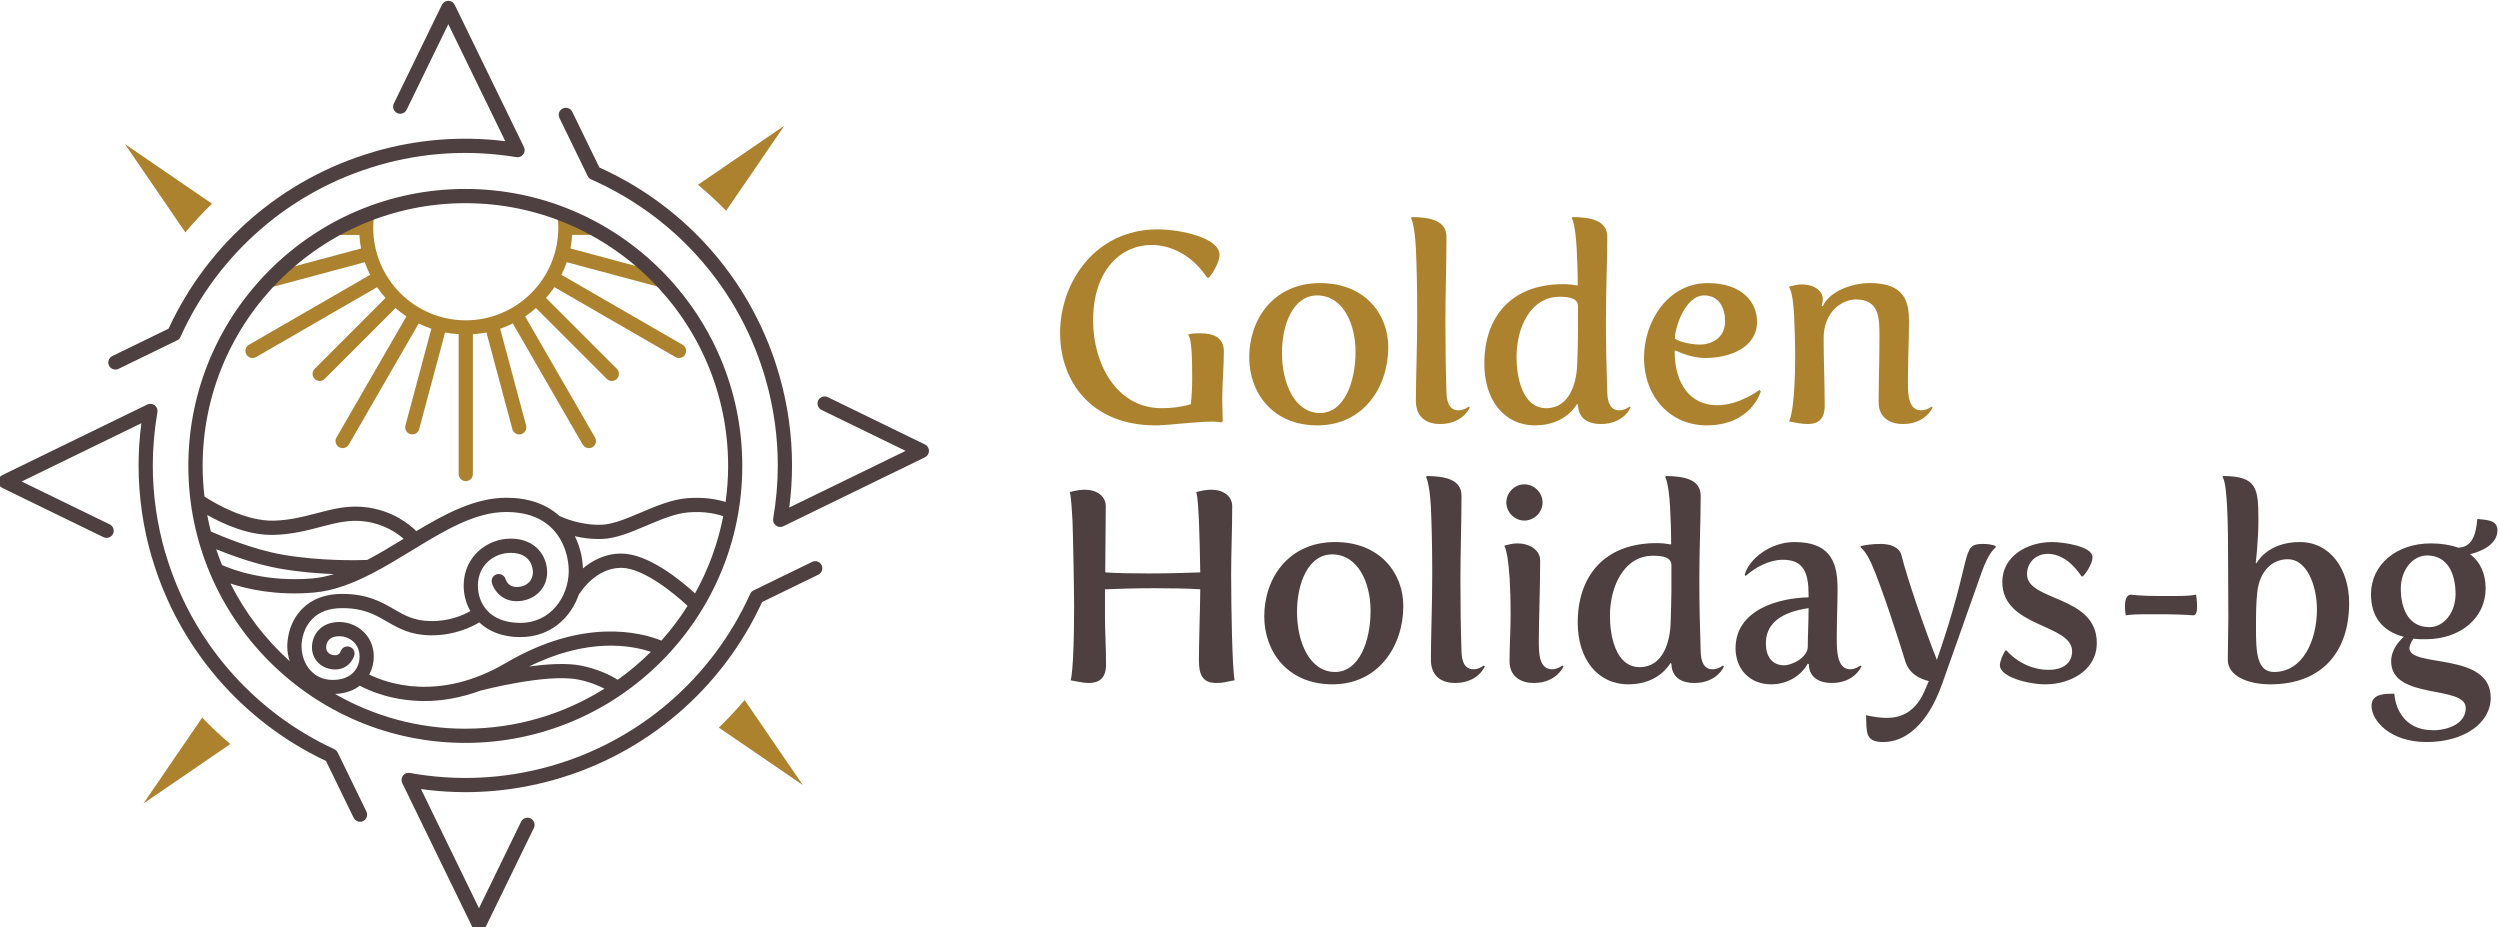
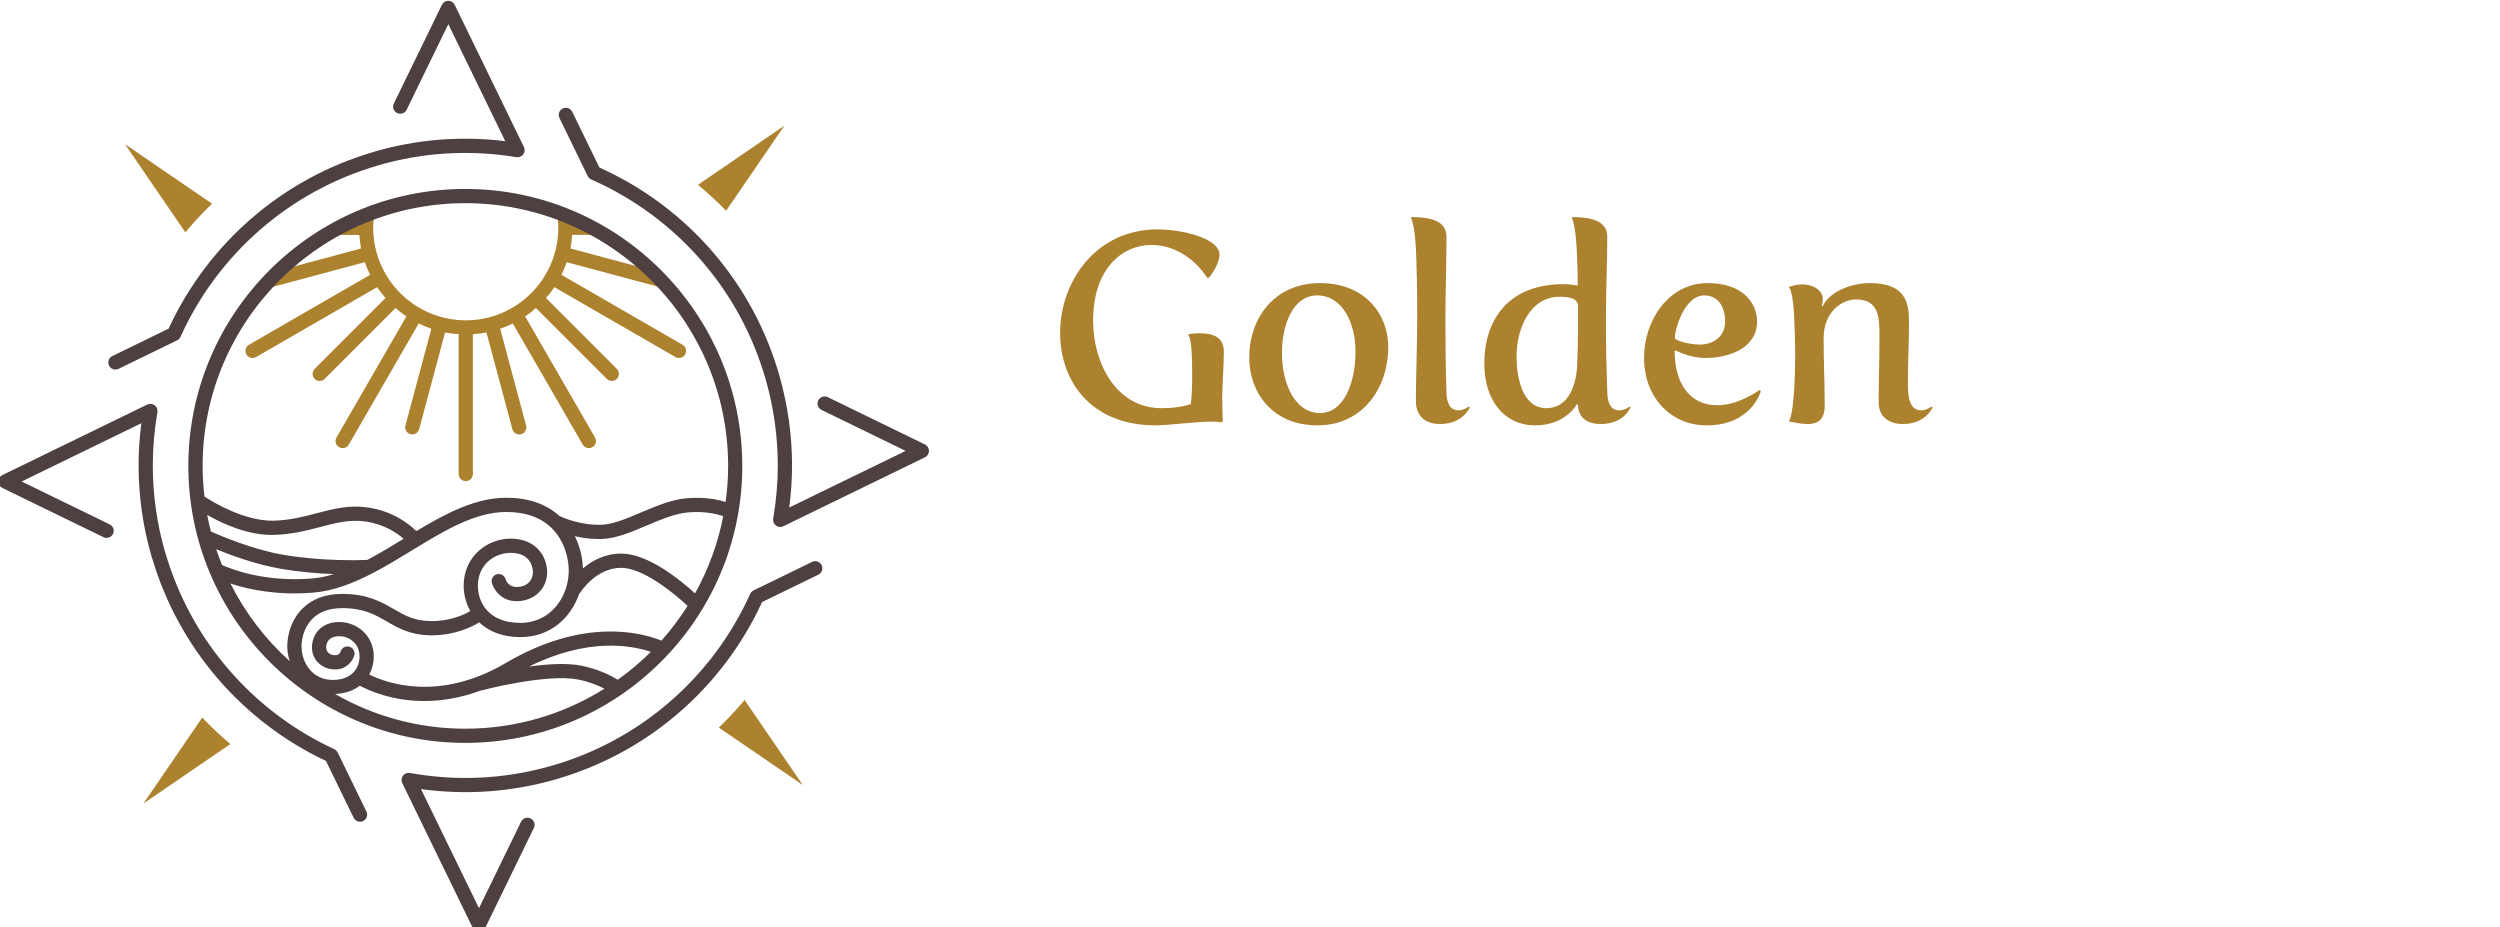
<svg xmlns="http://www.w3.org/2000/svg" version="1.1" id="Layer_1" x="0px" y="0px" width="186" height="69" viewBox="0 0 186 69" xml:space="preserve">
  <defs id="defs9">
    <clipPath clipPathUnits="userSpaceOnUse" id="clipPath16">
      <path d="M 0,595.276 H 841.89 V 0 H 0 Z" id="path14" />
    </clipPath>
  </defs>
  <g id="g12" clip-path="url(#clipPath16)" transform="matrix(1.333,0,0,-1.333,-482.222,250.043)">
    <g id="g18" transform="matrix(0.442,0,0,0.442,456.873,171.09)">
      <path d="m 0,0 c 1.931,0 2.643,-1.661 2.643,-3.255 0,-2.102 -1.661,-2.949 -3.187,-2.949 -1.424,0 -3.152,0.542 -3.152,0.814 C -3.696,-4.102 -2.408,0 0,0 m 1.66,-13.866 c -3.492,0 -5.39,2.78 -5.39,6.849 l 0.135,0.067 c 0,0 1.763,-0.949 3.729,-0.949 2.984,0 6.544,1.221 6.544,4.611 0,2.305 -1.763,4.847 -6.238,4.847 -4.95,0 -8.035,-4.746 -8.035,-9.424 0,-4.983 3.357,-8.543 7.899,-8.543 5.695,0 6.849,4.305 6.849,4.305 l -0.17,0.17 c 0,0 -2.542,-1.933 -5.323,-1.933 m 27.05,-0.169 c 0,0 -0.609,-0.475 -1.288,-0.475 -1.662,0 -1.694,2.035 -1.694,3.56 0,2.916 0.136,5.153 0.136,7.628 0,2.474 -0.475,4.881 -4.95,4.881 -2.441,0 -5.153,-1.152 -5.934,-2.915 l -0.134,0.033 c 0,0 0.134,0.407 0.134,0.848 0,1.051 -1.083,1.865 -2.643,1.865 -0.542,0 -1.086,-0.136 -1.662,-0.306 0,0 0.509,-0.304 0.678,-3.592 0.069,-1.628 0.136,-3.391 0.136,-5.086 0,-6.068 -0.576,-8.204 -0.814,-8.305 0.814,-0.17 1.696,-0.34 2.408,-0.34 1.185,0 2.135,0.475 2.135,2.305 0,3.222 -0.135,5.526 -0.135,8.577 0,3.187 2.236,4.849 4.068,4.849 2.915,0 2.982,-2.238 2.982,-4.577 0,-3.458 -0.101,-5.492 -0.101,-8.407 0,-2.034 1.56,-2.747 3.051,-2.747 2.915,0 3.763,2.102 3.763,2.102 z m -59.725,-0.475 c -1.186,0 -1.492,1.085 -1.525,2.238 -0.102,2.983 -0.136,6.068 -0.136,9.085 0,3.594 0.136,7.153 0.136,10.577 0,2.102 -2.102,2.475 -4.374,2.509 l -0.101,-0.136 c 0,0 0.44,-0.678 0.61,-3.797 0.102,-2.169 0.169,-5.22 0.169,-8.407 0,-3.932 -0.169,-8.068 -0.169,-10.849 0,-2.271 1.558,-2.949 3.051,-2.949 2.916,0 3.763,2.102 3.763,2.102 l -0.135,0.102 c 0,0 -0.611,-0.475 -1.289,-0.475 m 15.084,9.967 c 0,-1.152 -0.067,-3.017 -0.102,-4.136 -0.067,-2.339 -0.949,-5.559 -3.899,-5.559 -3.118,0 -3.763,4.135 -3.763,6.474 0,3.798 1.832,7.595 5.425,7.595 1.221,0 2.339,-0.17 2.339,-1.221 z m 5.221,-9.967 c -1.186,0 -1.493,1.085 -1.525,2.238 -0.102,2.983 -0.171,6.068 -0.171,9.085 0,4.068 0.171,7.322 0.171,10.577 0,2.102 -2.102,2.475 -4.374,2.509 L -16.71,9.763 c 0,0 0.44,-0.678 0.61,-3.797 0.067,-1.321 0.134,-2.949 0.134,-4.712 -0.576,0.102 -1.185,0.17 -1.83,0.17 -6.678,0 -9.966,-4.238 -9.966,-10.035 0,-4.611 2.509,-7.797 6.406,-7.797 3.899,0 5.289,2.678 5.289,2.678 l 0.136,-0.068 c 0.034,-1.898 1.491,-2.441 2.882,-2.441 2.915,0 3.762,2.102 3.762,2.102 l -0.135,0.102 c 0,0 -0.61,-0.475 -1.288,-0.475 m -52.891,9.73 c -0.576,0 -1.153,0 -1.594,-0.17 0.508,-0.372 0.543,-3.152 0.543,-5.627 0,-1.051 -0.068,-2.305 -0.17,-3.153 -1.221,-0.373 -2.441,-0.508 -3.695,-0.508 -5.662,0 -8.645,5.593 -8.645,11.051 0,6.441 3.56,9.56 7.391,9.56 2.576,0 5.22,-1.424 7.017,-4.135 h 0.204 c 0.644,0.712 1.356,2.101 1.356,2.881 0,2.135 -4.814,3.221 -7.832,3.221 -7.865,0 -12.306,-6.679 -12.306,-13.086 0,-5.966 3.797,-11.662 12.069,-11.662 1.56,0 5.051,0.475 7.153,0.475 0.61,0 1.153,-0.102 1.153,-0.102 l 0.169,0.169 c 0,0 -0.068,1.763 -0.068,2.814 0,1.831 0.204,4.136 0.204,5.967 0,1.796 -1.356,2.305 -2.949,2.305 m 15.103,-10.069 c -3.221,0 -4.815,3.763 -4.815,7.595 0,3.627 1.424,7.254 4.442,7.254 3.254,0 4.846,-3.559 4.846,-7.119 0,-3.865 -1.457,-7.73 -4.473,-7.73 m 0,16.408 c -5.865,0 -8.951,-4.542 -8.951,-9.391 0,-4.406 2.916,-8.576 8.61,-8.576 5.832,0 8.95,4.848 8.95,9.899 0,4.102 -2.915,8.068 -8.609,8.068" style="fill:#ac822f;fill-opacity:1;fill-rule:nonzero;stroke:none" id="path20" />
    </g>
    <g id="g22" transform="matrix(0.442,0,0,0.442,462.656,151.482)" style="fill:#4e4040;fill-opacity:1">
-       <path d="m 0,0 c 0,-1.288 -1.866,-2.339 -3.018,-2.339 -1.187,0 -2.271,0.746 -2.271,2.779 0,3.594 4.001,4.205 5.391,4.441 C 0.102,3.153 0,1.356 0,0 m 5.356,-2.848 c -1.662,0 -1.696,2.441 -1.696,3.763 v 0.407 c 0,1.864 0.101,4.136 0.101,5.932 0,3.085 -0.643,5.967 -5.457,5.967 -2.984,0 -5.729,-2.102 -6.27,-4.136 l 0.134,-0.136 c 1.255,1.119 3.018,2.034 4.678,2.034 2.61,0 3.256,-1.592 3.256,-4.441 V 6.237 C -3.595,6.17 -9.121,4.712 -9.121,-0.204 c 0,-2.475 1.662,-4.542 4.51,-4.542 2.136,0 3.83,1.186 4.611,2.61 L 0.134,-2.204 C 0.169,-4 1.627,-4.577 3.017,-4.577 c 2.915,0 3.763,2.102 3.763,2.102 l -0.136,0.102 c 0,0 -0.611,-0.475 -1.288,-0.475 m 10.948,1.187 c -1.492,3.763 -3.763,10.305 -4.475,13.221 -0.271,1.051 -1.458,1.423 -2.61,1.423 -1.187,0 -1.865,-0.135 -2.542,-0.271 V 12.543 C 7.32,12 7.693,11.22 8.032,10.509 9.253,7.797 11.355,1.288 12.304,-1.797 c 0.475,-1.627 1.864,-2.271 2.982,-2.542 l -0.541,-1.255 c -1.12,-2.543 -2.814,-3.39 -4.78,-3.39 -0.813,0 -1.696,0.136 -2.611,0.339 0.102,-2.102 -0.17,-3.39 2.169,-3.39 2.781,0 5.595,2.17 7.425,7.289 l 5.017,14.17 c 0.882,2.543 1.762,3.119 1.762,3.119 v 0.169 c 0,0 -0.507,0.271 -1.558,0.271 -2.949,0 -1.186,-1.186 -5.865,-14.644 m 30.047,8.068 h -2.014 c -2.408,0 -3.505,0.17 -3.505,0.17 -0.643,0 -0.779,-0.78 -0.779,-1.459 0,-0.609 0.102,-1.152 0.102,-1.152 0.712,0.102 1.164,0.136 2.894,0.136 h 2.15 c 2.44,-0.034 3.488,-0.136 3.488,-0.136 0.373,0 0.474,0.508 0.474,1.085 0,0.847 -0.136,1.526 -0.136,1.526 -0.576,-0.103 -1.013,-0.17 -2.674,-0.17 M 27.683,9.153 c 0,1.491 1.118,2.577 2.643,2.577 2.577,0 4.238,-2.849 4.238,-2.849 h 0.17 c 0.611,0.645 1.22,1.73 1.22,2.442 0,1.389 -3.761,1.898 -5.118,1.898 -3.153,0 -6.271,-1.797 -6.271,-5.052 0,-5.762 8.813,-5.254 8.813,-8.745 0,-1.187 -0.78,-2.34 -2.983,-2.34 -3.323,0 -5.288,2.441 -5.288,2.441 h -0.171 c -0.27,-0.474 -0.677,-1.322 -0.677,-1.864 0,-1.459 3.525,-2.407 5.763,-2.407 3.153,0 6.475,1.796 6.475,5.221 0,6.067 -8.814,5.22 -8.814,8.678 M 78.478,2.475 c -2.577,0 -3.595,2.271 -3.595,4.881 0,2.272 1.458,4.17 3.323,4.17 2.576,0 3.593,-2.271 3.593,-4.882 0,-2.271 -1.424,-4.169 -3.321,-4.169 m 8.609,12.238 c 0,1.321 -1.355,1.288 -2.542,1.424 -0.17,-2 -0.645,-3.56 -2.408,-3.628 -0.949,0.339 -2.134,0.542 -3.457,0.542 -4.408,0 -7.56,-2.745 -7.56,-6.407 0,-2.847 1.424,-4.678 4.136,-5.39 -0.645,-0.576 -1.592,-1.695 -1.592,-3.085 0,-4.95 9.423,-2.949 9.423,-5.898 0,-1.932 -2.136,-2.814 -4.136,-2.814 -3.762,0 -4.78,2.983 -4.881,4.61 -1.153,0 -2.881,0.034 -2.881,-1.525 0,-1.899 2.371,-4.577 6.948,-4.577 4.712,0 8.102,2.374 8.102,5.594 0,5.865 -10.271,3.729 -10.271,6.272 0,0.237 0.203,0.745 0.509,1.185 0.475,-0.067 0.982,-0.067 1.559,-0.067 4.408,0 7.56,2.712 7.56,6.407 0,1.899 -0.677,3.356 -1.966,4.339 1.627,0.373 3.457,1.323 3.457,3.018 M -17.219,7.119 c 0,-1.153 -0.067,-3.017 -0.102,-4.136 -0.067,-2.339 -0.949,-5.559 -3.899,-5.559 -3.118,0 -3.763,4.135 -3.763,6.474 0,3.798 1.832,7.594 5.425,7.594 1.221,0 2.339,-0.169 2.339,-1.22 z m 5.221,-9.967 c -1.187,0 -1.493,1.085 -1.525,2.237 -0.102,2.984 -0.171,6.069 -0.171,9.086 0,4.068 0.171,7.322 0.171,10.577 0,2.102 -2.102,2.475 -4.374,2.508 l -0.102,-0.135 c 0,0 0.441,-0.678 0.611,-3.797 0.067,-1.322 0.134,-2.95 0.134,-4.713 -0.576,0.103 -1.185,0.171 -1.83,0.171 -6.678,0 -9.967,-4.238 -9.967,-10.035 0,-4.611 2.51,-7.797 6.407,-7.797 3.899,0 5.289,2.678 5.289,2.678 l 0.136,-0.068 c 0.034,-1.898 1.491,-2.441 2.882,-2.441 2.915,0 3.761,2.102 3.761,2.102 l -0.134,0.102 c 0,0 -0.61,-0.475 -1.288,-0.475 M 58.87,-3.187 c -2.17,0 -2.272,2.543 -2.272,5.492 0,1.593 0,3.187 0.169,4.644 0.306,2.577 1.832,4.102 3.866,4.102 2.339,0 3.66,-3.22 3.66,-6.339 0,-3.898 -1.763,-7.899 -5.423,-7.899 m 3.254,16.408 c -4.136,0 -5.459,-2.678 -5.459,-2.678 l -0.101,0.033 c 0,0 0.339,2.781 0.339,5.425 0,4.034 -0.169,5.526 -4.441,5.559 l -0.101,-0.135 c 0.677,-0.678 0.712,-7.018 0.712,-10.137 0,-2.508 0.034,-5.152 0.034,-7.661 0,-1.695 -0.069,-3.424 -0.069,-5.288 0,-2.034 2.544,-3.085 5.358,-3.085 6.745,0 9.966,4.339 9.966,10.238 0,4.305 -2.373,7.729 -6.238,7.729 M -59.684,-3.187 c -3.22,0 -4.814,3.763 -4.814,7.594 0,3.627 1.424,7.255 4.44,7.255 3.256,0 4.849,-3.56 4.849,-7.12 0,-3.864 -1.459,-7.729 -4.475,-7.729 m 0,16.408 c -5.865,0 -8.95,-4.543 -8.95,-9.391 0,-4.406 2.916,-8.576 8.611,-8.576 5.83,0 8.95,4.847 8.95,9.899 0,4.102 -2.915,8.068 -8.611,8.068 m 23.89,2.712 c 1.254,0 2.304,1.051 2.304,2.271 0,1.255 -1.05,2.306 -2.304,2.306 -1.221,0 -2.272,-1.051 -2.272,-2.306 0,-1.22 1.051,-2.271 2.272,-2.271 m -36.885,1.796 c 0,1.323 -1.153,2.103 -2.678,2.103 -0.542,0 -1.288,-0.136 -1.865,-0.305 0,0 0.204,-0.306 0.339,-3.594 0.068,-1.899 0.136,-4.136 0.17,-6.542 -1.627,-0.068 -4.204,-0.136 -6.543,-0.136 -2.034,0 -4.135,0.033 -5.458,0.136 0.035,3.355 0.068,6.983 0.068,8.338 0,1.323 -1.152,2.103 -2.678,2.103 -0.542,0 -1.288,-0.136 -1.865,-0.305 0,0 0.17,-0.306 0.34,-3.594 0.067,-1.627 0.203,-8.746 0.203,-10.78 0,-8.441 -0.441,-9.391 -0.441,-9.391 0.847,-0.136 1.559,-0.339 2.271,-0.339 1.187,0 2.204,0.475 2.204,2.305 0,2.17 -0.135,4.238 -0.135,6.137 v 3.389 c 1.592,0.068 3.999,0.136 6.203,0.136 2.068,0 4.305,-0.034 5.831,-0.136 -0.034,-3.22 -0.17,-6.44 -0.17,-9.017 0,-1.763 0.475,-2.814 2.17,-2.814 1.051,0 1.457,0.203 2.339,0.339 -0.305,1.492 -0.44,9.255 -0.44,13.391 0,2.847 0.135,5.628 0.135,8.576 m 40.411,-20.577 c -1.662,0 -1.696,2.034 -1.696,3.56 0,2.508 0.17,6.576 0.17,10.17 0,1.356 -1.357,2.169 -2.882,2.169 -0.542,0 -1.086,-0.136 -1.662,-0.305 0.035,0 0.814,-1.051 0.814,-8.78 0,-1.899 -0.135,-3.865 -0.135,-5.797 0,-2.034 1.559,-2.746 3.052,-2.746 2.915,0 3.761,2.102 3.761,2.102 l -0.134,0.102 c 0,0 -0.611,-0.475 -1.288,-0.475 m -9.933,0 c -1.186,0 -1.491,1.085 -1.525,2.237 -0.102,2.984 -0.136,6.069 -0.136,9.086 0,3.593 0.136,7.153 0.136,10.577 0,2.102 -2.102,2.475 -4.374,2.508 l -0.101,-0.135 c 0,0 0.442,-0.678 0.61,-3.797 0.102,-2.17 0.17,-5.221 0.17,-8.408 0,-3.931 -0.17,-8.068 -0.17,-10.848 0,-2.271 1.56,-2.949 3.051,-2.949 2.915,0 3.763,2.102 3.763,2.102 l -0.136,0.102 c 0,0 -0.61,-0.475 -1.288,-0.475" style="fill:#4e4040;fill-opacity:1;fill-rule:nonzero;stroke:none" id="path24" />
-     </g>
+       </g>
    <g id="g26" transform="matrix(0.442,0,0,0.442,403.317,148.509)">
      <path d="M 0,0 C -1.024,-1.218 -2.112,-2.378 -3.255,-3.484 L 7.347,-10.738 Z M 5.017,72.523 -5.888,65.062 c 1.243,-1.03 2.426,-2.13 3.554,-3.283 z m -72.27,-9.851 -10.992,7.52 7.623,-11.14 c 1.057,1.267 2.185,2.472 3.369,3.62 M -7.837,44.86 -23.131,53.69 c 0.254,0.515 0.478,1.046 0.666,1.595 l 12.215,-3.274 c 0.079,-0.02 0.156,-0.03 0.234,-0.03 0.115,0 0.225,0.028 0.329,0.07 -0.69,0.784 -1.417,1.534 -2.176,2.251 l -10.129,2.715 c 0.11,0.559 0.175,1.134 0.213,1.715 h 4.1 c -1.098,0.663 -2.24,1.258 -3.414,1.795 h -0.686 c -0.007,0.109 -0.02,0.216 -0.029,0.324 -0.624,0.268 -1.257,0.518 -1.9,0.749 0.11,-0.642 0.18,-1.297 0.18,-1.97 0,-6.443 -5.242,-11.685 -11.685,-11.685 -6.443,0 -11.685,5.242 -11.685,11.685 0,0.68 0.071,1.343 0.183,1.992 -0.642,-0.23 -1.276,-0.476 -1.9,-0.742 -0.01,-0.118 -0.025,-0.234 -0.033,-0.353 h -0.747 c -1.175,-0.537 -2.316,-1.132 -3.414,-1.795 h 4.161 c 0.039,-0.581 0.103,-1.156 0.214,-1.715 L -58.65,54.279 c -0.743,-0.703 -1.455,-1.438 -2.132,-2.205 0.117,-0.055 0.24,-0.093 0.372,-0.093 0.078,0 0.155,0.01 0.234,0.03 l 12.215,3.274 c 0.188,-0.549 0.411,-1.081 0.666,-1.595 l -15.294,-8.83 c -0.429,-0.247 -0.576,-0.796 -0.328,-1.225 0.166,-0.289 0.468,-0.449 0.778,-0.449 0.152,0 0.306,0.038 0.447,0.12 l 15.284,8.825 c 0.323,-0.48 0.684,-0.93 1.063,-1.363 l -8.947,-8.949 c -0.351,-0.35 -0.351,-0.918 0,-1.269 0.175,-0.175 0.405,-0.263 0.634,-0.263 0.23,0 0.46,0.088 0.635,0.263 l 8.947,8.948 c 0.434,-0.379 0.884,-0.74 1.364,-1.062 L -51.536,33.15 c -0.248,-0.429 -0.102,-0.977 0.328,-1.225 0.141,-0.082 0.296,-0.12 0.448,-0.12 0.31,0 0.611,0.161 0.777,0.449 l 8.83,15.294 c 0.515,-0.254 1.046,-0.478 1.595,-0.666 l -3.273,-12.216 c -0.128,-0.479 0.156,-0.971 0.635,-1.1 0.078,-0.02 0.155,-0.03 0.233,-0.03 0.396,0 0.758,0.265 0.866,0.665 l 3.271,12.208 c 0.559,-0.11 1.134,-0.175 1.716,-0.213 v -17.66 c 0,-0.495 0.402,-0.897 0.897,-0.897 0.496,0 0.898,0.402 0.898,0.897 v 17.66 c 0.581,0.038 1.156,0.103 1.715,0.213 l 3.272,-12.208 c 0.107,-0.4 0.47,-0.665 0.866,-0.665 0.077,0 0.155,0.01 0.233,0.03 0.479,0.129 0.763,0.621 0.635,1.1 l -3.274,12.216 c 0.549,0.188 1.08,0.412 1.595,0.666 l 8.83,-15.294 c 0.166,-0.289 0.468,-0.449 0.778,-0.449 0.152,0 0.306,0.038 0.447,0.12 0.43,0.248 0.577,0.796 0.329,1.225 l -8.825,15.285 c 0.48,0.323 0.93,0.683 1.364,1.063 l 8.947,-8.948 c 0.175,-0.175 0.405,-0.263 0.634,-0.263 0.23,0 0.46,0.088 0.635,0.263 0.35,0.351 0.35,0.919 0,1.269 l -8.947,8.948 c 0.38,0.434 0.74,0.884 1.063,1.364 l 15.285,-8.825 c 0.141,-0.082 0.295,-0.12 0.447,-0.12 0.31,0 0.612,0.161 0.778,0.449 0.248,0.429 0.101,0.978 -0.329,1.225 m -68.077,-57.929 10.975,7.509 c -1.243,1.05 -2.426,2.167 -3.551,3.342 z" style="fill:#ac822f;fill-opacity:1;fill-rule:nonzero;stroke:none" id="path28" />
    </g>
    <g id="g30" transform="translate(355.321,310.886)" style="fill:#4e4040;fill-opacity:1">
      <path d="m 47.076,-149.312 c 0,-0.683 -0.051,-1.355 -0.142,-2.013 -0.459,0.144 -1.189,0.29 -2.151,0.212 -0.854,-0.07 -1.726,-0.44 -2.57,-0.797 -0.795,-0.337 -1.545,-0.654 -2.181,-0.684 -1.182,-0.05 -2.2,0.407 -2.368,0.487 -0.747,0.673 -1.742,1.019 -2.967,1.019 -1.729,0 -3.401,-0.888 -5.024,-1.863 -0.392,0.388 -1.294,1.115 -2.703,1.32 -1.048,0.153 -1.923,-0.076 -2.85,-0.319 -0.731,-0.192 -1.487,-0.39 -2.403,-0.418 -1.578,-0.033 -3.266,0.955 -3.868,1.345 -0.066,0.562 -0.103,1.132 -0.103,1.711 0,8.087 6.579,14.665 14.665,14.665 8.087,0 14.665,-6.579 14.665,-14.665 m -1.847,-7.113 c -0.844,0.769 -2.62,2.208 -4.096,2.221 h -0.029 c -0.914,0 -1.63,-0.404 -2.13,-0.827 -0.015,0.396 -0.099,1.088 -0.452,1.797 0.383,-0.09 0.831,-0.158 1.315,-0.158 0.076,0 0.153,0.002 0.231,0.005 0.778,0.035 1.593,0.38 2.455,0.746 0.786,0.333 1.599,0.677 2.325,0.736 0.931,0.077 1.599,-0.088 1.955,-0.214 -0.298,-1.534 -0.837,-2.983 -1.574,-4.307 m -1.875,-2.636 c -1.156,0.464 -4.355,1.297 -8.689,-1.25 -3.726,-2.19 -6.656,-1.12 -7.619,-0.645 0.169,0.314 0.253,0.662 0.253,1.003 0,1.209 -0.979,1.931 -1.925,1.931 -1.048,0 -1.526,-0.735 -1.526,-1.418 0,-0.702 0.559,-1.231 1.299,-1.231 0.667,0 0.988,0.515 1.064,0.787 0.058,0.208 -0.061,0.42 -0.268,0.482 -0.207,0.063 -0.427,-0.055 -0.494,-0.26 -0.021,-0.065 -0.093,-0.215 -0.302,-0.215 -0.349,0 -0.505,0.219 -0.505,0.437 0,0.146 0.053,0.624 0.732,0.624 0.548,0 1.131,-0.398 1.131,-1.137 0,-0.601 -0.394,-1.302 -1.502,-1.302 -1.111,0 -1.715,0.921 -1.736,1.83 -0.011,0.455 0.139,1.105 0.593,1.569 0.394,0.404 0.959,0.608 1.68,0.608 1.197,0 1.823,-0.362 2.486,-0.745 0.642,-0.371 1.306,-0.755 2.422,-0.772 0.027,0 0.054,0 0.081,0 1.289,0 2.23,0.463 2.655,0.721 0.518,-0.491 1.274,-0.821 2.293,-0.821 1.707,0 2.832,1.103 3.28,2.41 0.021,0.022 0.045,0.04 0.061,0.067 0.008,0.014 0.864,1.389 2.286,1.389 h 0.02 c 1.179,-0.011 2.837,-1.329 3.689,-2.123 -0.434,-0.687 -0.922,-1.335 -1.46,-1.939 m -2.437,-2.186 c -0.49,0.301 -1.165,0.613 -2.046,0.789 -0.798,0.16 -1.885,0.09 -2.903,-0.049 3.273,1.624 5.694,1.19 6.795,0.819 -0.57,-0.569 -1.19,-1.089 -1.847,-1.559 m -8.507,-2.731 c -2.646,0 -5.128,0.708 -7.273,1.939 0.581,0.025 1.042,0.196 1.383,0.462 0.514,-0.276 1.809,-0.856 3.612,-0.856 0.926,0 1.987,0.16 3.142,0.587 0.007,0.001 0.013,-4.4e-4 0.019,8.8e-4 0.037,0.01 3.65,0.962 5.424,0.609 0.595,-0.119 1.076,-0.309 1.459,-0.508 -2.254,-1.413 -4.915,-2.233 -7.766,-2.233 m -13.109,8.102 c 0.969,-0.32 2.588,-0.682 4.651,-0.504 1.114,0.096 2.194,0.519 3.248,1.065 0.023,0.008 0.042,0.019 0.063,0.031 0.717,0.375 1.423,0.803 2.119,1.228 1.83,1.118 3.558,2.174 5.314,2.174 1.099,0 1.965,-0.316 2.574,-0.939 0.698,-0.715 0.929,-1.715 0.912,-2.413 -0.032,-1.376 -0.991,-2.838 -2.705,-2.838 -1.746,0 -2.365,1.117 -2.365,2.074 0,1.192 0.941,1.835 1.826,1.835 1.185,0 1.245,-0.907 1.245,-1.09 0,-0.393 -0.286,-0.815 -0.915,-0.815 -0.453,0 -0.589,0.366 -0.611,0.434 -0.059,0.211 -0.28,0.333 -0.489,0.275 -0.211,-0.059 -0.334,-0.278 -0.274,-0.489 0.098,-0.351 0.512,-1.014 1.374,-1.014 0.974,0 1.709,0.692 1.709,1.61 0,0.907 -0.638,1.883 -2.039,1.883 -1.288,0 -2.62,-0.983 -2.62,-2.628 0,-0.482 0.124,-0.976 0.373,-1.416 -0.379,-0.219 -1.164,-0.579 -2.23,-0.558 -0.91,0.014 -1.433,0.316 -2.038,0.665 -0.691,0.399 -1.474,0.852 -2.883,0.852 -0.943,0 -1.699,-0.285 -2.248,-0.848 -0.787,-0.805 -0.825,-1.843 -0.819,-2.142 0.006,-0.256 0.055,-0.513 0.132,-0.763 -1.354,1.22 -2.477,2.688 -3.303,4.331 m -0.797,1.915 c 0.848,-0.346 2.227,-0.852 3.574,-1.086 1.075,-0.187 2.131,-0.269 2.997,-0.302 -0.397,-0.12 -0.795,-0.207 -1.192,-0.241 -2.63,-0.226 -4.51,0.503 -5.052,0.746 -0.119,0.29 -0.227,0.584 -0.327,0.883 m -0.499,1.912 c 0.877,-0.5 2.306,-1.155 3.735,-1.112 1.006,0.03 1.843,0.249 2.581,0.443 0.882,0.231 1.645,0.431 2.534,0.301 1.029,-0.149 1.739,-0.638 2.111,-0.963 -0.669,-0.409 -1.347,-0.82 -2.031,-1.179 -0.473,-0.019 -2.595,-0.076 -4.721,0.294 -1.655,0.287 -3.436,1.04 -4.008,1.293 -0.078,0.303 -0.143,0.612 -0.202,0.923 m -1.054,2.737 c 0,-8.524 6.935,-15.459 15.459,-15.459 8.524,0 15.459,6.935 15.459,15.459 0,8.524 -6.935,15.459 -15.459,15.459 -8.524,0 -15.459,-6.935 -15.459,-15.459 m 8.336,-15.995 c -0.04,0.082 -0.107,0.148 -0.191,0.186 -4.567,2.113 -7.999,6.093 -9.415,10.919 -0.006,0.019 -0.013,0.039 -0.022,0.058 -0.459,1.585 -0.692,3.219 -0.692,4.858 0,0.978 0.087,1.98 0.258,2.976 0.025,0.147 -0.034,0.295 -0.153,0.385 -0.119,0.09 -0.278,0.104 -0.412,0.04 l -8.094,-3.94 c -0.136,-0.066 -0.223,-0.205 -0.223,-0.357 0,-0.152 0.087,-0.291 0.223,-0.357 l 5.649,-2.75 c 0.197,-0.095 0.434,-0.014 0.531,0.183 0.096,0.197 0.014,0.434 -0.183,0.531 l -4.916,2.393 6.682,3.253 c -0.103,-0.79 -0.155,-1.579 -0.155,-2.356 0,-1.734 0.249,-3.462 0.739,-5.136 0.006,-0.02 0.014,-0.04 0.023,-0.059 1.477,-4.975 5.005,-9.084 9.698,-11.3 l 1.544,-3.171 c 0.069,-0.141 0.21,-0.223 0.357,-0.223 0.058,0 0.117,0.013 0.173,0.04 0.197,0.096 0.279,0.333 0.183,0.531 z m 26.479,10.638 -3.268,-1.591 c -0.083,-0.041 -0.149,-0.109 -0.188,-0.194 -2.128,-4.713 -6.199,-8.219 -11.169,-9.618 -2.54,-0.715 -5.178,-0.852 -7.824,-0.377 -0.15,0.027 -0.297,-0.033 -0.387,-0.151 -0.09,-0.119 -0.105,-0.279 -0.04,-0.413 l 3.926,-8.064 c 0.066,-0.136 0.205,-0.223 0.357,-0.223 0.152,0 0.29,0.087 0.357,0.223 l 2.707,5.56 c 0.096,0.197 0.014,0.434 -0.183,0.531 -0.197,0.095 -0.435,0.014 -0.531,-0.183 l -2.35,-4.828 -3.236,6.648 c 2.516,-0.346 5.007,-0.164 7.42,0.515 5.15,1.45 9.377,5.063 11.618,9.924 l 3.14,1.529 c 0.197,0.096 0.279,0.333 0.183,0.531 -0.096,0.197 -0.334,0.278 -0.531,0.183 m -38.884,10.734 c 0.058,0 0.118,0.013 0.173,0.04 l 3.27,1.591 c 0.083,0.041 0.149,0.109 0.187,0.194 2.104,4.654 6.121,8.141 11.021,9.566 0.016,0.004 0.031,0.01 0.046,0.016 2.49,0.717 5.087,0.876 7.681,0.448 0.148,-0.024 0.294,0.035 0.383,0.155 0.088,0.119 0.103,0.277 0.038,0.411 l -3.864,7.937 c -0.066,0.136 -0.205,0.223 -0.357,0.223 -0.152,0 -0.291,-0.087 -0.357,-0.223 l -2.683,-5.51 c -0.096,-0.197 -0.014,-0.434 0.183,-0.531 0.197,-0.095 0.435,-0.014 0.531,0.183 l 2.326,4.778 3.179,-6.531 c -2.483,0.307 -4.949,0.101 -7.326,-0.59 -0.016,-0.004 -0.032,-0.011 -0.048,-0.018 -5.057,-1.484 -9.208,-5.071 -11.418,-9.856 l -3.141,-1.53 c -0.197,-0.096 -0.279,-0.333 -0.183,-0.531 0.069,-0.141 0.21,-0.223 0.357,-0.223 m 45.186,-4.18 -5.427,2.642 c -0.196,0.095 -0.435,0.014 -0.531,-0.183 -0.096,-0.197 -0.014,-0.434 0.184,-0.531 l 4.694,-2.285 -6.496,-3.162 c 0.103,0.788 0.155,1.575 0.155,2.349 0,1.664 -0.23,3.326 -0.685,4.942 -1.465,5.211 -5.13,9.464 -10.067,11.687 l -1.515,3.11 c -0.096,0.197 -0.333,0.278 -0.531,0.183 -0.197,-0.096 -0.279,-0.333 -0.183,-0.531 l 1.577,-3.24 c 0.041,-0.085 0.111,-0.152 0.197,-0.189 4.787,-2.112 8.344,-6.206 9.757,-11.235 0.435,-1.546 0.655,-3.137 0.655,-4.728 0,-0.975 -0.087,-1.974 -0.257,-2.969 -0.025,-0.146 0.034,-0.295 0.153,-0.384 0.07,-0.053 0.153,-0.08 0.238,-0.08 0.059,0 0.119,0.013 0.174,0.04 l 7.908,3.85 c 0.136,0.067 0.223,0.205 0.223,0.357 0,0.152 -0.087,0.291 -0.223,0.357" style="fill:#4e4040;fill-opacity:1;fill-rule:nonzero;stroke:none;stroke-width:0.442" id="path32" />
    </g>
  </g>
</svg>